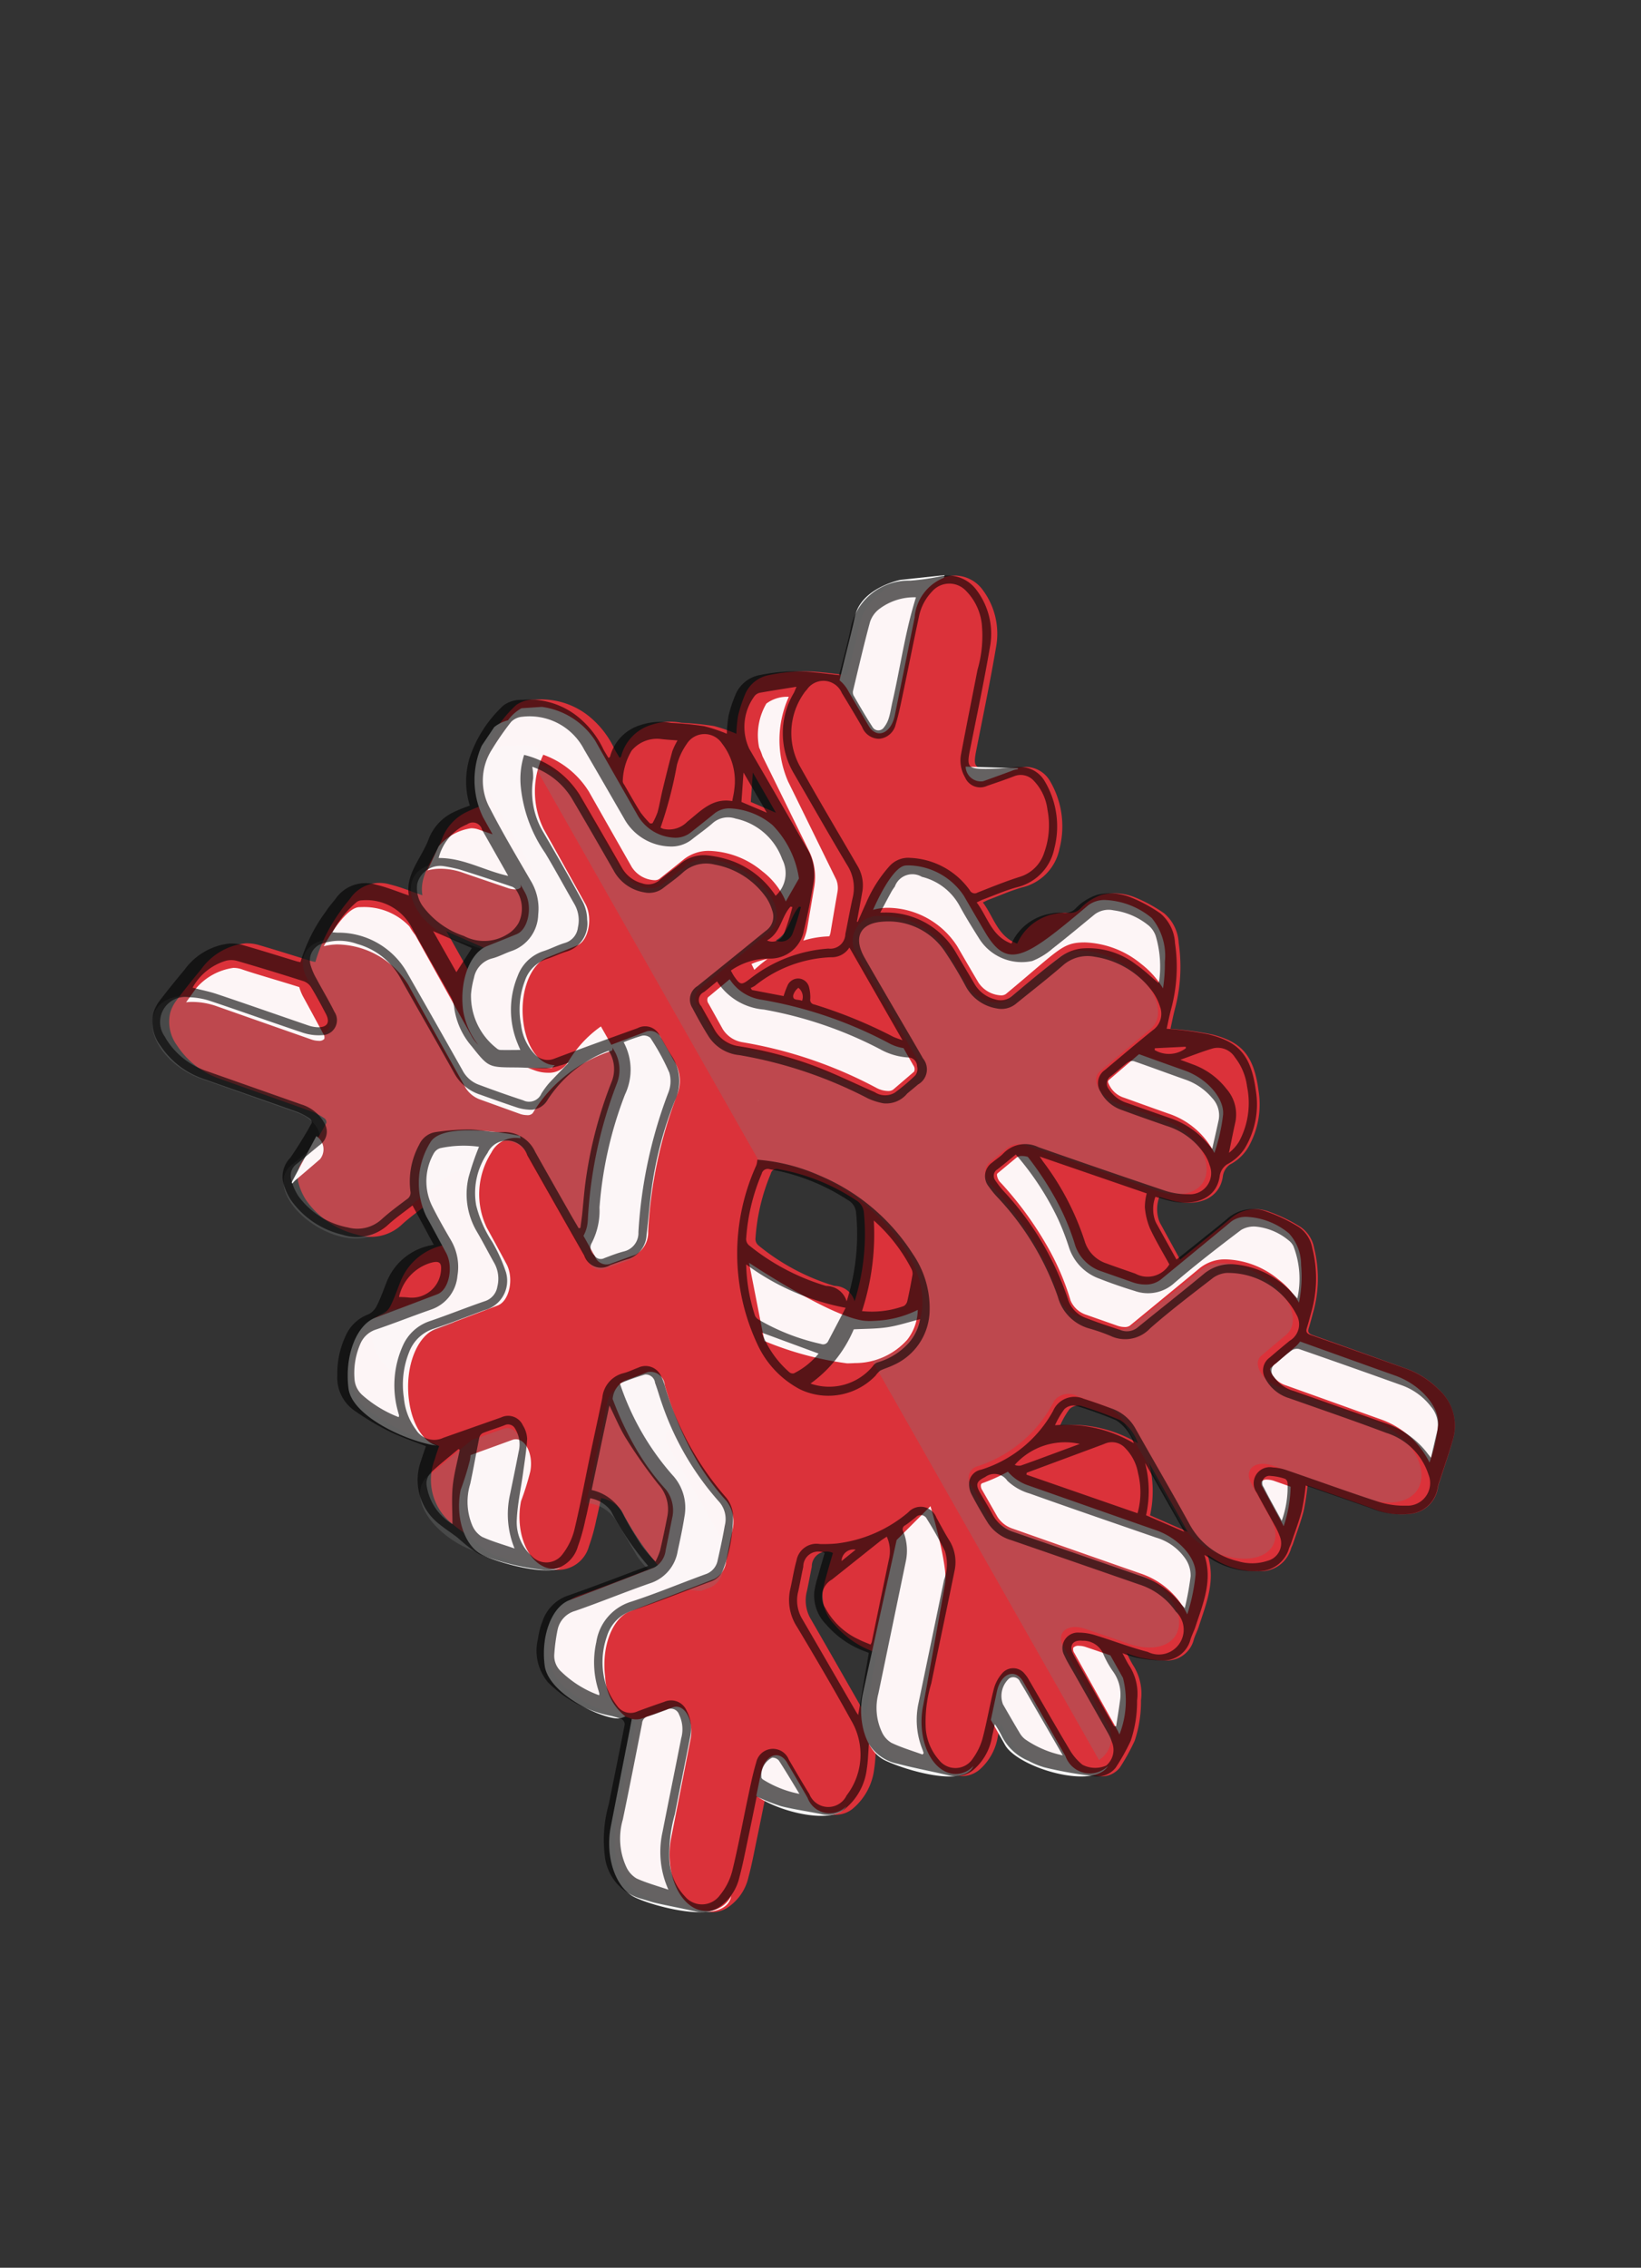
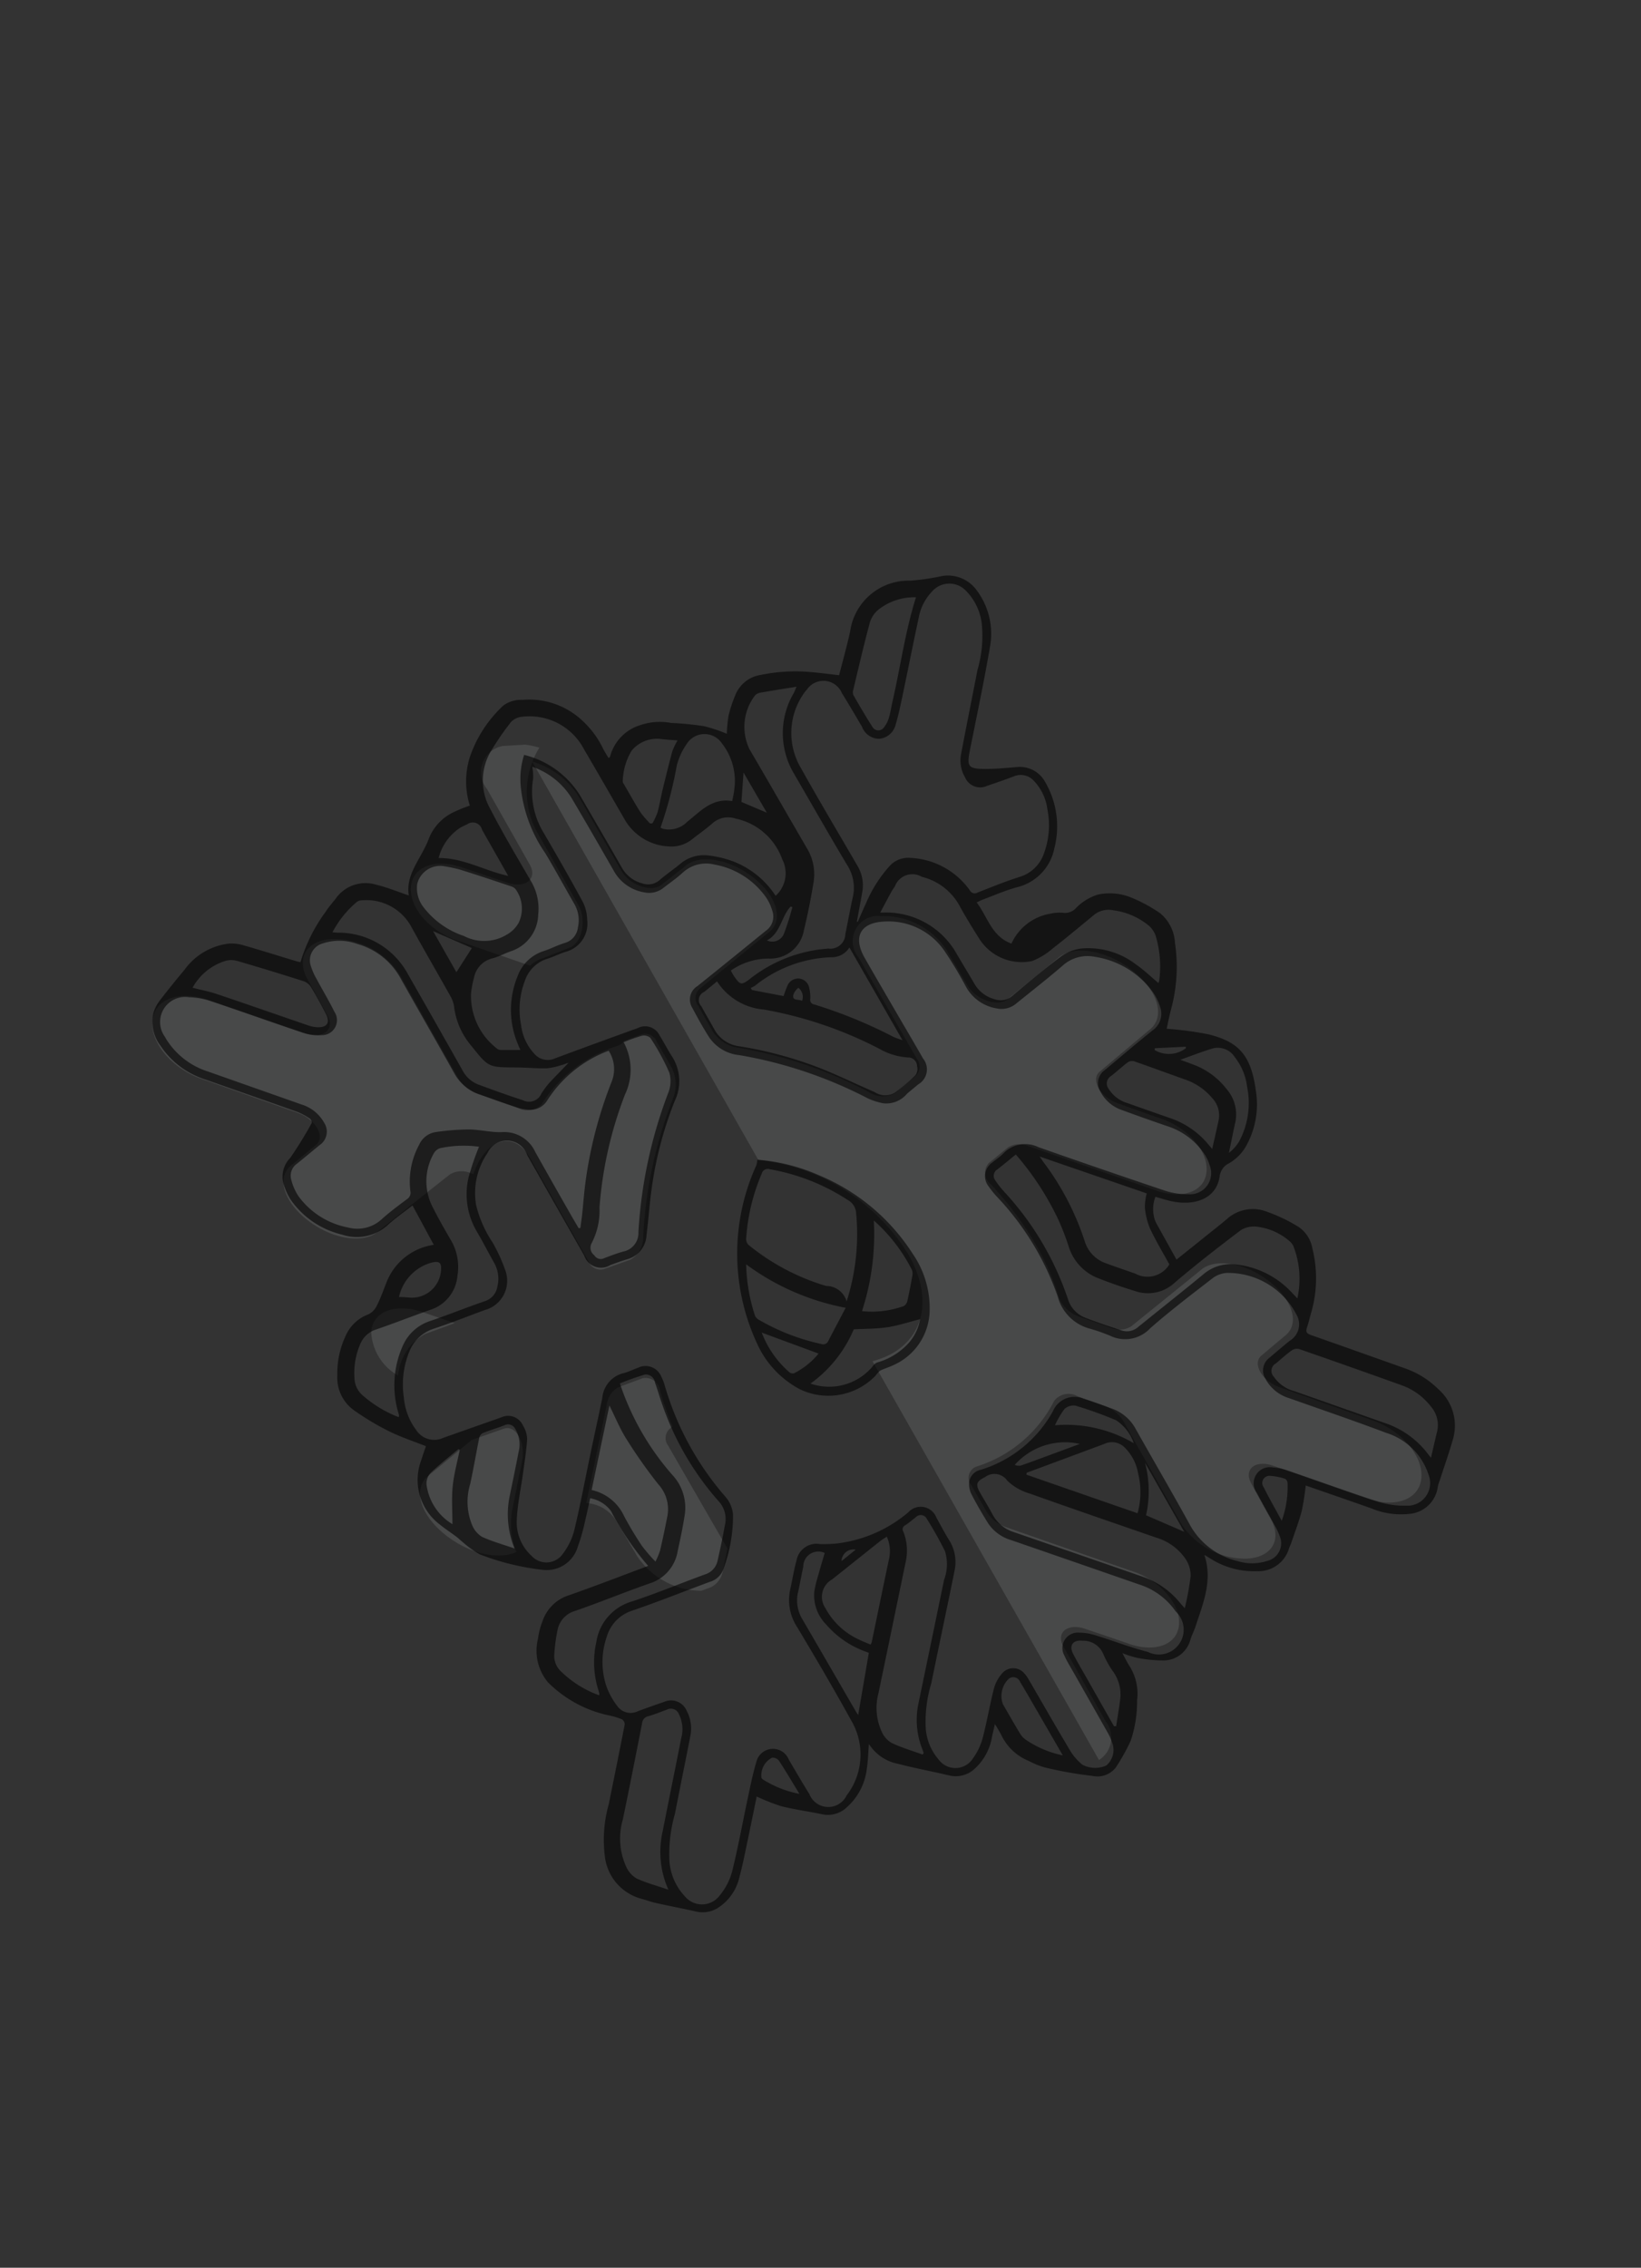
<svg xmlns="http://www.w3.org/2000/svg" id="vlok" width="97" height="134" viewBox="0 0 97 134">
  <rect x="0" y="0" width="97" height="134" fill="#333333" stroke="none" />
  <defs>
    <style>
      .cls-1 {
        fill: #DB323A;
      }

      .cls-1, .cls-2, .cls-3, .cls-4 {
        fill-rule: evenodd;
      }

      .cls-2 {
        fill: #787c7c;
        opacity: 0.3;
      }

      .cls-2, .cls-4 {
        mix-blend-mode: multiply;
      }

      .cls-3 {
        fill: #fff;
        opacity: 0.95;
      }

      .cls-4 {
        opacity: 0.6;
      }
    </style>
  </defs>
-   <path id="kleur" class="cls-1" d="M85.028,82.088a5.138,5.138,0,0,0-1.909-1.215c-1.83-.659-3.66-1.32-5.493-1.97-0.22-.078-0.35-0.155-0.268-0.415,0.093-.3.17-0.6,0.251-0.9a7.372,7.372,0,0,0,.072-3.824,1.932,1.932,0,0,0-.788-1.252,9.386,9.386,0,0,0-1.845-.9,2.231,2.231,0,0,0-2.281.366c-0.425.368-.866,0.716-1.3,1.071-0.558.454-1.118,0.907-1.708,1.384-0.389-.709-0.755-1.373-1.118-2.039a1.594,1.594,0,0,1-.137-0.285,2.083,2.083,0,0,1,.025-1.383c0.361,0.1.692,0.215,1.033,0.28,1.294,0.247,2.554-.179,2.726-1.529a1.008,1.008,0,0,1,.421-0.669,2.73,2.73,0,0,0,1.044-.961,5.088,5.088,0,0,0,.641-3.389c-0.285-2.184-1.067-2.894-2.737-3.33a19.586,19.586,0,0,0-2.471-.335c0.079-.355.157-0.765,0.262-1.169a9.676,9.676,0,0,0,.225-3.9,2.46,2.46,0,0,0-.86-1.757,8.815,8.815,0,0,0-1.683-.924,3.27,3.27,0,0,0-1.962-.181,3.047,3.047,0,0,0-1.316.837,0.848,0.848,0,0,1-.659.244,2.4,2.4,0,0,0-.8.047,3.055,3.055,0,0,0-2.266,1.767c-1.16-.426-1.385-1.578-2.029-2.432,0.144-.068.244-0.124,0.351-0.164,0.654-.247,1.3-0.535,1.968-0.725a2.94,2.94,0,0,0,2.213-2.3,5.271,5.271,0,0,0-.589-4.025,1.664,1.664,0,0,0-1.585-.785c-0.636.055-1.274,0.117-1.91,0.111-0.944-.009-1.026-0.152-0.839-1.1,0.4-2.031.825-4.058,1.17-6.1a4.322,4.322,0,0,0-.783-3.371,2.052,2.052,0,0,0-2.033-.823,13.271,13.271,0,0,1-1.829.269,3.453,3.453,0,0,0-3.509,2.987c-0.194.9-.443,1.785-0.647,2.6-0.548-.063-1.05-0.132-1.553-0.176a9.874,9.874,0,0,0-3.032.161,1.909,1.909,0,0,0-1.476,1.213,7.972,7.972,0,0,0-.387,1.2,8.011,8.011,0,0,0-.1,1.062A9.167,9.167,0,0,0,42.2,42.9a17.747,17.747,0,0,0-1.915-.191,3.478,3.478,0,0,0-1.79.124,2.624,2.624,0,0,0-1.782,1.87,0.259,0.259,0,0,1-.089.073c-0.1-.169-0.2-0.327-0.288-0.489a5.479,5.479,0,0,0-1.353-1.821,4.489,4.489,0,0,0-3.362-1.122,1.778,1.778,0,0,0-1.113.318,7.4,7.4,0,0,0-1.979,3.067,4.833,4.833,0,0,0,0,2.865,8.229,8.229,0,0,0-.927.377,2.9,2.9,0,0,0-1.457,1.55c-0.407,1.154-1.39,2.109-1.176,3.382-0.624-.212-1.258-0.481-1.918-0.64a2.1,2.1,0,0,0-2.336.809c-0.2.262-.422,0.506-0.6,0.783a9.763,9.763,0,0,0-1.474,2.988c-0.057-.012-0.136-0.022-0.211-0.045-1.025-.314-2.046-0.64-3.075-0.94a2.492,2.492,0,0,0-.859-0.115,3.717,3.717,0,0,0-2.613,1.54c-0.5.6-.988,1.215-1.459,1.84a2.19,2.19,0,0,0-.36.712,2.351,2.351,0,0,0,.4,1.939,4.926,4.926,0,0,0,2.6,1.995c1.8,0.646,3.6,1.276,5.4,1.926a3.653,3.653,0,0,1,.731.4,0.291,0.291,0,0,1,.1.255,23.478,23.478,0,0,1-1.253,2.059,1.6,1.6,0,0,0-.425,1.384,3.488,3.488,0,0,0,.455,1.091,5.086,5.086,0,0,0,3,2.061,2.665,2.665,0,0,0,2.676-.58c0.444-.411.944-0.761,1.427-1.145l1.241,2.326a3.5,3.5,0,0,0-2.74,2.174c-0.187.467-.349,0.946-0.572,1.4a1.11,1.11,0,0,1-.5.534,2.334,2.334,0,0,0-1.24,1.087,5.262,5.262,0,0,0-.575,2.509,2.382,2.382,0,0,0,1.035,2.118,15.25,15.25,0,0,0,2.007,1.207c0.679,0.34,1.408.581,2.127,0.871-0.063.181-.106,0.3-0.146,0.422s-0.085.268-.126,0.4a3.321,3.321,0,0,0,1.075,3.8c0.313,0.263.656,0.488,0.982,0.736,0.11,0.084.2,0.19,0.314,0.274a6.1,6.1,0,0,0,1.028.756,14.514,14.514,0,0,0,3.724.921,1.893,1.893,0,0,0,2.005-1.39,11.329,11.329,0,0,0,.432-1.552c0.106-.425.19-0.855,0.286-1.294a1.922,1.922,0,0,1,1.21.75,17.439,17.439,0,0,0,2.173,3.249c-1.572.594-3.088,1.191-4.623,1.735a2.4,2.4,0,0,0-1.537,1.521,4.467,4.467,0,0,0-.267,1.053,2.934,2.934,0,0,0,.6,2.579,7.069,7.069,0,0,0,3.545,1.949,4.234,4.234,0,0,1,.753.229,0.358,0.358,0,0,1,.167.3c-0.3,1.573-.62,3.142-0.93,4.713a7.786,7.786,0,0,0-.236,3.031,2.928,2.928,0,0,0,2.14,2.563c0.292,0.08.577,0.189,0.872,0.255,0.772,0.175,1.55.323,2.322,0.5a1.663,1.663,0,0,0,1.364-.282,2.906,2.906,0,0,0,1.15-1.719c0.2-.733.337-1.482,0.493-2.226,0.179-.854.349-1.71,0.524-2.572a11.516,11.516,0,0,0,1.424.571c0.766,0.2,1.554.3,2.329,0.465a1.587,1.587,0,0,0,1.361-.276,3.611,3.611,0,0,0,1.311-2.41c0.073-.453.078-0.917,0.12-1.455a2.6,2.6,0,0,0,1.716,1.177c0.978,0.259,1.975.445,2.96,0.681a1.6,1.6,0,0,0,1.443-.345,3.3,3.3,0,0,0,1.069-1.967c0.048-.209.095-0.419,0.162-0.717a7.388,7.388,0,0,1,.38.654,3.038,3.038,0,0,0,1.592,1.517,4.551,4.551,0,0,0,.937.387,22.3,22.3,0,0,0,2.783.5,1.35,1.35,0,0,0,1.357-.485,12.381,12.381,0,0,0,.877-1.587,7.348,7.348,0,0,0,.372-2.385A3.107,3.107,0,0,0,67,98.433c-0.14-.215-0.246-0.452-0.4-0.748a5.655,5.655,0,0,0,.815.267A7.73,7.73,0,0,0,69,98.118a1.636,1.636,0,0,0,1.568-1.244c0.079-.256.207-0.5,0.289-0.752,0.443-1.37,1.021-2.725.52-4.243,0.1,0.06.186,0.109,0.269,0.163a4.706,4.706,0,0,0,2.816.8,1.857,1.857,0,0,0,1.86-1.364c0.031-.088.078-0.171,0.108-0.259,0.214-.641.456-1.275,0.626-1.928a14.331,14.331,0,0,0,.234-1.512c1.285,0.452,2.55.893,3.812,1.344a4.451,4.451,0,0,0,2.258.33A1.832,1.832,0,0,0,85,87.879a1.859,1.859,0,0,1,.107-0.37c0.259-.811.542-1.615,0.772-2.434A2.883,2.883,0,0,0,85.028,82.088ZM27.743,57.447l-1.358-2.424,2.261,1Zm19.5-3.876,0.1,0.03a15.075,15.075,0,0,1-.5,1.578,0.729,0.729,0,0,1-.985.39C46.678,55.114,46.692,54.167,47.241,53.571ZM44.5,45.649l1.364,2.374-1.484-.635Zm0.36,27.963a0.5,0.5,0,0,1-.2-0.48,11.847,11.847,0,0,1,.9-3.776,0.363,0.363,0,0,1,.471-0.267,12.015,12.015,0,0,1,4.554,1.823,0.935,0.935,0,0,1,.477.708,13.219,13.219,0,0,1-.547,5.274,1.243,1.243,0,0,0-1.193-.91A13.006,13.006,0,0,1,44.856,73.611Zm6.329,27.726c-0.016-.026-0.079-0.113-0.133-0.206-1.059-1.849-2.112-3.7-3.177-5.545a2.177,2.177,0,0,1-.175-1.6c0.1-.469.185-0.941,0.281-1.41a0.879,0.879,0,0,1,1.25-.814c-0.141.49-.286,0.978-0.42,1.47a6.129,6.129,0,0,0-.187.82,2.472,2.472,0,0,0,.71,1.955,5.463,5.463,0,0,0,2.218,1.559c0.086,0.034.171,0.069,0.255,0.1ZM62.668,84.219a5.162,5.162,0,0,1,.55-0.956,0.766,0.766,0,0,1,.652-0.2,22.544,22.544,0,0,1,2.357.859,2.631,2.631,0,0,1,1.037,1.358A7.718,7.718,0,0,0,62.668,84.219Zm5.313,5.322a6.637,6.637,0,0,0-.057-3.1l2.286,4.074Z" />
  <path class="cls-2" d="M69.693,95.975c0.079-1.228-1.153-2.573-2.667-3.1-0.88-.3-4.644-1.618-7.564-2.639a2.17,2.17,0,0,1-1.14-.9l-0.9-1.561a0.7,0.7,0,0,1,.291-1.113,7.746,7.746,0,0,0,4.6-3.887,1.084,1.084,0,0,1,1.387-.27l1.564,0.558a2.163,2.163,0,0,1,1.133.9C67.766,86.4,69.5,89.47,69.8,90a4.527,4.527,0,0,0,3.9,2.1c1.531-.08,2.08-1.16,1.407-2.359-0.246-.438-0.7-1.261-1.153-2.1s0.265-1.393,1.3-1.032c2.007,0.7,4.594,1.6,5.53,1.934,1.646,0.581,3.126.1,3.233-1.225s-1.215-2.8-2.861-3.377c-0.936-.33-3.521-1.254-5.527-1.971-1.035-.37-1.621-1.4-1.066-1.867s1.119-.946,1.42-1.191c0.824-.67.476-2.067-0.958-3.194s-3.187-1.375-4.011-.7c-0.479.394-2.548,2.064-4.154,3.36a1.3,1.3,0,0,1-1.212.074l-1.81-.633a1.986,1.986,0,0,1-1.248-1.16,14.386,14.386,0,0,0-1.316-3.033A19.948,19.948,0,0,0,58.589,70a0.86,0.86,0,0,1-.145-1.273l1.133-.925a1.292,1.292,0,0,1,1.21-.078c2.921,1.012,6.685,2.317,7.565,2.626,1.514,0.532,2.873.088,2.968-1.134S70.2,66.653,68.7,66.129c-0.55-.192-1.581-0.56-2.633-0.938-1.035-.371-1.619-1.4-1.062-1.867,1.079-.91,2.47-2.082,2.977-2.5,0.893-.74.508-2.268-1.053-3.49s-3.466-1.49-4.359-.75c-0.508.421-1.922,1.575-3.021,2.469-0.567.462-1.856,0.02-2.346-.8s-0.984-1.657-1.237-2.095a4.48,4.48,0,0,0-3.906-2.026,1.491,1.491,0,0,0-1.323,2.423c0.309,0.53,2.076,3.6,3.468,6.023a0.736,0.736,0,0,1-.063.976L52.9,64.593a1.473,1.473,0,0,1-1.54-.058A25.54,25.54,0,0,0,43.6,61.91a2.2,2.2,0,0,1-1.492-.994l-0.848-1.5a0.73,0.73,0,0,1,.075-0.972c1.66-1.359,3.769-3.083,4.136-3.377,0.836-.669.5-2.071-0.923-3.2s-3.173-1.394-4-.725c-0.3.244-.878,0.7-1.468,1.153s-1.869-.005-2.344-0.829c-0.921-1.6-2.107-3.656-2.532-4.4A4.855,4.855,0,0,0,31.457,45l13.37,23.543A11.892,11.892,0,0,1,53.7,74.131c1.686,2.958.712,5.568-2.127,6.3L64.962,104a1.569,1.569,0,0,0,.386-2.3c-0.425-.745-1.586-2.805-2.487-4.4-0.464-.825.234-1.405,1.27-1.056,1.054,0.355,2.086.705,2.636,0.9C68.272,97.657,69.614,97.2,69.693,95.975ZM27,55.564c0.575,0.2,2.352.809,4.341,1.5a1.634,1.634,0,0,1,.571-0.379c0.373-.14,1.073-0.415,1.785-0.7s0.978-1.645.5-2.486c-0.92-1.63-2.106-3.729-2.538-4.485a4.988,4.988,0,0,1,.223-4.833A4.8,4.8,0,0,0,31.037,44l-1.343.083a1.577,1.577,0,0,0-.908,2.54c0.432,0.756,1.613,2.846,2.528,4.467,0.472,0.837-.249,1.425-1.312,1.071-1.081-.36-2.14-0.715-2.7-0.909-1.543-.531-2.925-0.071-3.014,1.174S25.451,55.035,27,55.564ZM42.74,92.756L43,91.5c-0.369-.632-2.118-3.666-3.5-6.069a0.74,0.74,0,0,1,.071-0.99l0.184-.152a21.56,21.56,0,0,1-.731-2.068,0.871,0.871,0,0,0-1.043-.78l-1.408.521a1.333,1.333,0,0,0-.7,1.023c-0.4,1.914-.872,4.17-1.218,5.831a2.242,2.242,0,0,1,1.74,1c0.507,0.849,1,1.681,1.258,2.124A4.609,4.609,0,0,0,41.461,94l0.577-.217A1.341,1.341,0,0,0,42.74,92.756ZM26.588,69.4a1.353,1.353,0,0,1,1.247-.075l0.154,0.053a3.889,3.889,0,0,1,.511-1.049c0.893-1.273,2.136-1.155,2.825.081,0.3,0.543,2.075,3.673,3.472,6.139a0.747,0.747,0,0,0,.891.445l1.571-.556a1.515,1.515,0,0,0,.759-1.383,26.019,26.019,0,0,1,1.768-8.161,2.219,2.219,0,0,0-.09-1.822L38.818,61.55a0.741,0.741,0,0,0-.894-0.433l-1.039.384a0.681,0.681,0,0,1-.382.3,8.176,8.176,0,0,0-4.472,3.428,1.164,1.164,0,0,1-1.41.243l-2.365-.834a2.2,2.2,0,0,1-1.159-.914c-1.392-2.457-3.157-5.575-3.457-6.113a4.636,4.636,0,0,0-3.994-2.126c-1.575.081-2.145,1.176-1.461,2.392,0.25,0.444.708,1.279,1.173,2.13s-0.281,1.412-1.344,1.046c-2.059-.71-4.712-1.626-5.672-1.962-1.688-.589-3.213-0.1-3.332,1.242s1.232,2.836,2.919,3.425c0.96,0.335,3.611,1.272,5.669,2,1.061,0.375,1.657,1.416,1.084,1.894s-1.156.96-1.467,1.208c-0.851.679-.5,2.1,0.964,3.239s3.268,1.395,4.119.707C22.791,72.405,24.929,70.711,26.588,69.4ZM30.3,89.113c0.121-.582.339-1.677,0.56-2.8,0.217-1.1-.378-2.14-1.083-1.892l-1.9.67c-1.006.832-2.11,1.745-2.556,2.107-0.922.75-.536,2.3,1.06,3.54,1.423,1.105,3.131,1.44,4.139.968A4.526,4.526,0,0,1,30.3,89.113ZM25.133,78.825c0.34-.123,1-0.365,1.745-0.642L25,77.537c-1.553-.54-2.953-0.09-3.058,1.15a3.113,3.113,0,0,0,1.595,2.595A3.056,3.056,0,0,1,25.133,78.825Z" />
  <g id="zijkant">
-     <path class="cls-3" d="M84.5,86.423a5.1,5.1,0,0,0-2.934-2.573c-1.019-.362-3.9-1.4-5.534-1.982a1.464,1.464,0,0,1-.951-0.894,0.136,0.136,0,0,1,.036-0.155c0.68-.588,1.156-0.994,1.414-1.207a1.7,1.7,0,0,0,.313-0.338L76.933,79.3c1.629,0.585,4.515,1.621,5.537,1.983,1.487,0.528,2.627,1.835,2.541,2.913A9.984,9.984,0,0,1,84.5,86.423ZM75.568,75.6a5.124,5.124,0,0,0-3.087-1.184,2.379,2.379,0,0,0-1.544.5c-0.477.4-2.524,2.081-4.156,3.421a0.509,0.509,0,0,1-.3.077,1.354,1.354,0,0,1-.443-0.082l-1.813-.636a1.511,1.511,0,0,1-.942-0.847,15.187,15.187,0,0,0-1.362-3.179A20.624,20.624,0,0,0,59.167,69.9a0.74,0.74,0,0,1-.237-0.485,0.112,0.112,0,0,1,.043-0.088l1.134-.942a0.508,0.508,0,0,1,.3-0.078,1.27,1.27,0,0,1,.347.052,18.649,18.649,0,0,1,1.539,2.3,14.19,14.19,0,0,1,1.274,2.97,2.453,2.453,0,0,0,1.558,1.5l1.813,0.636a2.3,2.3,0,0,0,.767.137,1.431,1.431,0,0,0,.917-0.3c1.332-1.093,3.644-2.991,4.164-3.427a1.433,1.433,0,0,1,.922-0.27,4.207,4.207,0,0,1,2.482.974,2.732,2.732,0,0,1,.718,1.867,7.767,7.767,0,0,1-.125,2.227A4.789,4.789,0,0,0,75.568,75.6Zm-6.477-9.79c-0.471-.165-1.333-0.473-2.633-0.942a1.463,1.463,0,0,1-.95-0.895,0.135,0.135,0,0,1,.036-0.154l1.78-1.526L67.355,62.3c1.278,0.461,2.167.779,2.642,0.945,1.343,0.47,2.375,1.647,2.3,2.623a10.785,10.785,0,0,1-.515,2.262A4.711,4.711,0,0,0,69.091,65.809ZM67.459,56.96a5.529,5.529,0,0,0-3.324-1.273c-1.366,0-1.492.409-4.679,3.05a0.482,0.482,0,0,1-.3.079,1.7,1.7,0,0,1-1.321-.758c-0.591-1-1.018-1.737-1.236-2.117a4.935,4.935,0,0,0-4.09-2.3c-0.095,0-.19,0-0.282.011a3.118,3.118,0,0,0-.62.109c0.58-1.311,1.341-2.573,1.92-2.618,0.069-.005.14-0.008,0.211-0.008a4.02,4.02,0,0,1,3.242,1.808c0.28,0.49.83,1.427,1.242,2.128,1.342,2.281,2.389,1.554,6.109-1.583a1.6,1.6,0,0,1,1.031-.306,4.616,4.616,0,0,1,2.719,1.064,3.512,3.512,0,0,1,.774,2.594,9.548,9.548,0,0,1-.109,1.562A5.232,5.232,0,0,0,67.459,56.96Zm-7.6-11.432c-0.364.139-1.049,0.386-1.748,0.636a0.9,0.9,0,0,1-1.031-.865l3.1,0.091-0.026.066A1.2,1.2,0,0,0,59.854,45.528Zm-5.791-9.059c-0.2.984-.748,3.7-1.176,5.8-0.221,1.086-1.073,1.423-1.55.613s-0.959-1.632-1.208-2.069a2.136,2.136,0,0,0-.506-0.612c0.364-1.573.748-2.978,0.9-3.739,0.345-1.73,2.706-2.2,2.706-2.2l2.6-.278-0.041.159A2.756,2.756,0,0,0,54.064,36.468ZM49.1,55.063a0.962,0.962,0,0,1-.081.266,5.741,5.741,0,0,0-1.537.253,3.1,3.1,0,0,0,.243-0.8c0.114-.671.254-1.494,0.4-2.338a3.506,3.506,0,0,0-.252-2.053c-0.892-1.82-2.412-4.921-2.8-5.7a4.612,4.612,0,0,0-.2-0.517,3.677,3.677,0,0,1,.427-2.6,2.051,2.051,0,0,1,1.327-.4,6.163,6.163,0,0,0-.04,5.012c0.249,0.5,1.686,3.432,2.848,5.8a1.333,1.333,0,0,1,.067.731C49.352,53.57,49.212,54.392,49.1,55.063Zm-1.872-3.156-0.78,1.362a4.4,4.4,0,0,0-1.393-1.79,5.11,5.11,0,0,0-3.1-1.2,2.362,2.362,0,0,0-1.518.485c-0.259.213-.751,0.607-1.462,1.169a0.492,0.492,0,0,1-.3.077,1.685,1.685,0,0,1-1.327-.77c-1.325-2.325-2.2-3.867-2.535-4.458a5.27,5.27,0,0,0-2.7-2.186,5.036,5.036,0,0,0,.012,4.374c0.421,0.747,1.577,2.824,2.473,4.436,0.462,0.832.193,2.186-.491,2.465s-1.376.558-1.74,0.7c-1,.382-1.668,2.039-1.427,3.855,0.207,1.561,1,2.518,1.85,2.509l-0.165.169-1.421,0,0.4,0.143a2.285,2.285,0,0,0,.777.141,1.313,1.313,0,0,0,1.183-.607,6.8,6.8,0,0,1,1.956-2.13l0.6,1.055c0.007,0.012.006,0.02,0.012,0.031l2.089-.792a0.716,0.716,0,0,1,.871.426l0.856,1.5a2.231,2.231,0,0,1,.087,1.8,26.2,26.2,0,0,0-1.723,8.091,1.512,1.512,0,0,1-.739,1.373l-1.531.555a0.722,0.722,0,0,1-.868-0.439L34.49,73.024a2.11,2.11,0,0,0,.255-0.92,26.2,26.2,0,0,1,1.723-8.091,2.231,2.231,0,0,0-.087-1.8l-0.187-.329a0.278,0.278,0,0,1,.007.145,0.171,0.171,0,0,1-.112.086,8.488,8.488,0,0,0-4.6,3.663,0.408,0.408,0,0,1-.338.115,1.342,1.342,0,0,1-.448-0.085L28.4,64.977a1.689,1.689,0,0,1-.873-0.689c-1.137-2.036-3.091-5.536-3.4-6.106a5.021,5.021,0,0,0-4.154-2.374c-0.068,0-.136,0-0.2.006a3.228,3.228,0,0,0-.637.1c0.652-1.174,1.477-2.276,2.083-2.31,0.073,0,.145-0.006.218-0.006a3.691,3.691,0,0,1,2.766,1.146,3.962,3.962,0,0,0,.348.513c0.4,0.724,2.041,3.664,3.36,6.026a2.256,2.256,0,0,0,.371.472,4.454,4.454,0,0,1-.9-2C27.132,57.94,27.8,56.283,28.8,55.9c0.364-.14,1.045-0.415,1.74-0.7s0.953-1.633.491-2.465l-0.275-.495a0.281,0.281,0,0,1,.018.2,0.4,0.4,0,0,1-.331.112,1.33,1.33,0,0,1-.427-0.078c-1.251-.424-2.163-0.735-2.636-0.9a4.054,4.054,0,0,0-1.346-.24,2.914,2.914,0,0,0-.763.1l0.66-1.427a3.069,3.069,0,0,1,1.916-1.065,1.317,1.317,0,0,1,.44.073L29.117,49.3c-0.234-.419-0.433-0.775-0.56-1a5.039,5.039,0,0,1-.082-4.236l0.739-1.1a2.077,2.077,0,0,1,.812-0.4,2.5,2.5,0,0,1,.8-0.715l1.2-.08a4.469,4.469,0,0,1,3.159,2c0.336,0.6,1.19,2.1,2.537,4.463A2.641,2.641,0,0,0,39.9,49.5a1.435,1.435,0,0,0,.9-0.287c0.72-.569,1.217-0.967,1.478-1.182a1.414,1.414,0,0,1,.9-0.262,4.19,4.19,0,0,1,2.49.989A5.7,5.7,0,0,1,47.226,51.907ZM19.167,61.391a0.4,0.4,0,0,1-.331.112,1.359,1.359,0,0,1-.443-0.084c-2.014-.706-4.609-1.616-5.537-1.945a4.428,4.428,0,0,0-1.491-.271,3.4,3.4,0,0,0-.365.021l0.609-.847a3.54,3.54,0,0,1,2.181-1.185,1.518,1.518,0,0,1,.514.087c0.4,0.142,1,.321,1.686.528,0.519,0.156,1.1.33,1.7,0.52a2.893,2.893,0,0,0,.26.624c0.211,0.381.6,1.1,1.152,2.123A0.368,0.368,0,0,1,19.167,61.391Zm-0.244,7.1c-0.565.488-1.12,0.964-1.422,1.214a1.225,1.225,0,0,0-.207.219l-0.078-.012,1.483-2.78A0.933,0.933,0,0,1,18.923,68.49Zm3.267,9.372c0.62-.23,2.333-0.881,3.662-1.386,0.686-.261.968-1.61,0.514-2.453s-0.915-1.7-1.161-2.139a4.568,4.568,0,0,1,.265-4.433c0.87-1.264,5.266-.332,5.266-0.332l0.029,0.142a1.6,1.6,0,0,0-1.724.852,4.567,4.567,0,0,0-.265,4.432c0.245,0.442.7,1.281,1.161,2.139s0.172,2.192-.514,2.453c-1.329.506-3.042,1.156-3.662,1.387-1.091.4-1.838,2.2-1.59,4.182,0.186,1.485.857,2.48,1.642,2.714-1.721-.222-5.006-1.726-5.213-3.376C20.352,80.064,21.1,78.267,22.19,77.862Zm5.584,8.431a2.441,2.441,0,0,0,.04-0.313c0.753-.274,1.683-0.61,2.476-0.9,0.687-.248,1.267.781,1.055,1.871A16.258,16.258,0,0,1,30.8,88.7c-0.322,1.578.207,3.316,1.3,3.851a1.322,1.322,0,0,0,1.042.075c-0.869.5-3.663-.273-4.613-0.737-1.1-.535-1.624-2.273-1.3-3.851A16.285,16.285,0,0,0,27.774,86.293Zm5.883,8.262c0.583-.218,3.073-1.179,5.005-1.925a1.333,1.333,0,0,0,.684-1.02l0.385-1.9a2,2,0,0,0-.354-1.676,14.216,14.216,0,0,1-1.924-2.682,18.971,18.971,0,0,1-1.243-2.7l0.008-.039a1.325,1.325,0,0,1,.687-1.016l1.373-.52a0.847,0.847,0,0,1,1.016.77,19.94,19.94,0,0,0,1.731,4.172A14.216,14.216,0,0,0,42.948,88.7a2,2,0,0,1,.354,1.676c-0.118.581-.25,1.234-0.385,1.9a1.333,1.333,0,0,1-.684,1.021c-1.932.746-4.422,1.706-5.005,1.925-1,.376-1.688,2.032-1.458,3.852a3.134,3.134,0,0,0,1.2,2.349c-0.069.03-.149,0.062-0.24,0.095-0.7.25-4.3-1.286-4.534-3.107S32.654,94.931,33.657,94.555Zm3.589,7.541c0.045-.232.079-0.4,0.1-0.526a1.137,1.137,0,0,0,.672-0.05c0.364-.139,1.049-0.386,1.748-0.636s1.267,0.784,1.053,1.874c-0.413,2.113-.947,4.836-1.143,5.819-0.345,1.73.235,3.627,1.427,4.2a1.629,1.629,0,0,0,2.114-.733c0,0.006,0,.013,0,0.018-0.345,1.73-4.491.63-5.683,0.053s-1.773-2.475-1.427-4.2C36.3,106.931,36.832,104.209,37.246,102.1ZM44.42,56.961a4.691,4.691,0,0,1,.944-0.294,9.036,9.036,0,0,0-.776.641Zm-1.69,3.863L41.881,59.3a0.365,0.365,0,0,1-.041-0.361l1.293-1.077a2.685,2.685,0,0,0,1.818,1.2,24.874,24.874,0,0,1,7.614,2.59,2.635,2.635,0,0,0,.842.281l0.581,1.022a0.373,0.373,0,0,1,.046.366L52.79,64.389a0.494,0.494,0,0,1-.3.078,1.547,1.547,0,0,1-.7-0.193,25.851,25.851,0,0,0-7.915-2.69A1.7,1.7,0,0,1,42.73,60.825Zm2.1,4.206-0.021.007,0.014-.02ZM51.3,78.059c0.176,0,.352-0.007.523-0.018A6.131,6.131,0,0,0,54.25,77.4a2.967,2.967,0,0,1-.618,1.76,4.131,4.131,0,0,1-3.1,1.384c-0.151.01-.306,0.015-0.461,0.016h0a19.286,19.286,0,0,1-4.888-1.32l-0.906-4.622s5.162,3.442,7.022,3.436h0Zm-4.772,26.105c0.485,0.823.959,1.632,1.208,2.069a1.39,1.39,0,0,0,2.293.5l-0.015.024c-0.722,1.1-3.931.342-5.308-.64l0.272-1.336C45.2,103.691,46.055,103.354,46.532,104.164ZM53,91l2-2s1.052,3.531.868,4.565c-0.439,2.468-1.2,6.719-1.3,7.21-0.329,1.586.193,3.341,1.285,3.893a1.385,1.385,0,0,0,1.685-.322c-0.541,1.341-4.2.192-5.256-.341-1.092-.551-1.614-2.307-1.285-3.892C51.189,99.192,53,91,53,91Zm5.093-3.368a10.127,10.127,0,0,0,1.483-.671,2.759,2.759,0,0,0,1.172.8c2.974,1.044,6.7,2.353,7.578,2.656,1.354,0.469,2.405,1.651,2.343,2.635a11.317,11.317,0,0,1-.489,2.34,4.743,4.743,0,0,0-2.763-2.415c-0.945-.327-5.151-1.8-7.574-2.655a1.7,1.7,0,0,1-.88-0.686l-0.9-1.582a0.452,0.452,0,0,1-.079-0.332A0.151,0.151,0,0,1,58.093,87.632Zm2.389,11.742c0.908,1.594,2.078,3.65,2.5,4.4a1.531,1.531,0,0,0,2.511.582c-0.005.009-.01,0.018-0.016,0.026-0.937,1.392-5.326.044-6.067-1.27-0.175-.311-0.479-0.848-0.84-1.483,0.107-.5.231-1.087,0.358-1.678C59.158,98.867,60.013,98.552,60.482,99.374Zm2.962-2.012a0.4,0.4,0,0,1,.331-0.112,1.333,1.333,0,0,1,.427.078l1.432,0.486c0.318,0.57.585,1.047,0.746,1.333a5.479,5.479,0,0,1-.21,3.344,3.385,3.385,0,0,0-.168-0.34c-0.429-.762-1.59-2.847-2.489-4.462A0.4,0.4,0,0,1,63.444,97.362Zm11.445-9.933a1.36,1.36,0,0,1,.443.084l0.958,0.336a7.853,7.853,0,0,1-.413,2.337q-0.047-.1-0.1-0.2c-0.27-.488-0.776-1.424-1.152-2.123a0.387,0.387,0,0,1-.062-0.317A0.4,0.4,0,0,1,74.889,87.429Z" />
-   </g>
+     </g>
  <path id="lijnen" class="cls-4" d="M68.961,60.789a20.093,20.093,0,0,1,2.5.335c1.692,0.436,2.484,1.146,2.773,3.33a5.033,5.033,0,0,1-.649,3.389,2.753,2.753,0,0,1-1.058.961,1.007,1.007,0,0,0-.427.669C71.93,70.823,70.654,71.25,69.342,71c-0.345-.065-0.68-0.18-1.046-0.28a2.057,2.057,0,0,0-.025,1.383,1.576,1.576,0,0,0,.139.285c0.369,0.666.739,1.331,1.133,2.039,0.6-.477,1.165-0.929,1.73-1.384,0.441-.355.889-0.7,1.319-1.071a2.284,2.284,0,0,1,2.311-.366,9.56,9.56,0,0,1,1.869.9,1.929,1.929,0,0,1,.8,1.252,7.278,7.278,0,0,1-.073,3.824c-0.082.3-.159,0.6-0.254,0.9-0.083.26,0.049,0.337,0.271,0.415,1.858,0.65,3.711,1.311,5.566,1.97a5.214,5.214,0,0,1,1.934,1.215,2.859,2.859,0,0,1,.861,2.987c-0.234.819-.52,1.623-0.782,2.435a1.844,1.844,0,0,0-.108.37,1.845,1.845,0,0,1-1.656,1.579,4.563,4.563,0,0,1-2.288-.33c-1.278-.451-2.56-0.892-3.862-1.344a14.192,14.192,0,0,1-.237,1.512c-0.173.653-.418,1.286-0.635,1.927-0.03.088-.078,0.171-0.109,0.259a1.879,1.879,0,0,1-1.885,1.364,4.814,4.814,0,0,1-2.853-.8c-0.085-.054-0.173-0.1-0.273-0.163,0.508,1.518-.078,2.873-0.526,4.243-0.084.255-.213,0.5-0.293,0.752a1.653,1.653,0,0,1-1.588,1.244,7.931,7.931,0,0,1-1.609-.166,5.779,5.779,0,0,1-.826-0.267c0.16,0.3.268,0.532,0.41,0.748a3.073,3.073,0,0,1,.456,2.048,7.259,7.259,0,0,1-.377,2.385,12.327,12.327,0,0,1-.888,1.587,1.378,1.378,0,0,1-1.375.485,22.864,22.864,0,0,1-2.819-.5,4.642,4.642,0,0,1-.949-0.387,3.062,3.062,0,0,1-1.612-1.517,7.377,7.377,0,0,0-.385-0.654c-0.068.3-.116,0.508-0.164,0.717a3.29,3.29,0,0,1-1.083,1.967,1.635,1.635,0,0,1-1.462.345c-1-.236-2.008-0.422-3-0.681a2.631,2.631,0,0,1-1.739-1.177c-0.042.538-.047,1-0.121,1.455a3.6,3.6,0,0,1-1.328,2.41,1.625,1.625,0,0,1-1.379.276c-0.785-.162-1.584-0.269-2.36-0.465a11.762,11.762,0,0,1-1.443-.571c-0.177.862-.349,1.718-0.53,2.572-0.158.744-.3,1.493-0.5,2.226a2.905,2.905,0,0,1-1.166,1.719,1.7,1.7,0,0,1-1.382.282c-0.782-.178-1.57-0.326-2.352-0.5-0.3-.066-0.587-0.175-0.884-0.255a2.938,2.938,0,0,1-2.168-2.563,7.689,7.689,0,0,1,.239-3.031c0.314-1.571.638-3.14,0.942-4.713a0.357,0.357,0,0,0-.17-0.3,4.335,4.335,0,0,0-.763-0.229A7.189,7.189,0,0,1,32.4,99.417a2.906,2.906,0,0,1-.6-2.579,4.412,4.412,0,0,1,.271-1.053,2.414,2.414,0,0,1,1.557-1.521c1.555-.544,3.091-1.141,4.684-1.735a17.428,17.428,0,0,1-2.2-3.249,1.951,1.951,0,0,0-1.226-.75c-0.1.439-.182,0.869-0.29,1.294a11.206,11.206,0,0,1-.437,1.552,1.918,1.918,0,0,1-2.032,1.39,14.864,14.864,0,0,1-3.773-.921,6.166,6.166,0,0,1-1.042-.756C27.2,91,27.1,90.9,26.99,90.814c-0.33-.248-0.678-0.473-1-0.736a3.3,3.3,0,0,1-1.089-3.8c0.041-.135.083-0.269,0.128-0.4s0.084-.24.148-0.422c-0.729-.29-1.467-0.531-2.155-0.871a15.494,15.494,0,0,1-2.034-1.207,2.372,2.372,0,0,1-1.049-2.118,5.206,5.206,0,0,1,.582-2.509,2.355,2.355,0,0,1,1.256-1.087,1.117,1.117,0,0,0,.508-0.534c0.225-.449.39-0.928,0.579-1.4a3.537,3.537,0,0,1,2.776-2.174l-1.257-2.326c-0.489.384-1,.735-1.446,1.145a2.726,2.726,0,0,1-2.711.58,5.154,5.154,0,0,1-3.041-2.061,3.465,3.465,0,0,1-.461-1.091,1.591,1.591,0,0,1,.431-1.384,23.42,23.42,0,0,0,1.27-2.059,0.289,0.289,0,0,0-.1-0.255,3.718,3.718,0,0,0-.74-0.4c-1.821-.65-3.649-1.28-5.471-1.926a4.984,4.984,0,0,1-2.633-1.995,2.327,2.327,0,0,1-.409-1.939,2.18,2.18,0,0,1,.364-0.712c0.477-.625.974-1.236,1.479-1.84a3.775,3.775,0,0,1,2.647-1.54,2.556,2.556,0,0,1,.87.115c1.043,0.3,2.077.625,3.116,0.94,0.076,0.023.156,0.033,0.214,0.045a9.712,9.712,0,0,1,1.494-2.988c0.176-.277.4-0.521,0.6-0.783a2.147,2.147,0,0,1,2.367-.809c0.669,0.159,1.311.428,1.943,0.64-0.217-1.273.778-2.228,1.191-3.382a2.912,2.912,0,0,1,1.476-1.55,8.407,8.407,0,0,1,.939-0.377,4.773,4.773,0,0,1,0-2.865,7.393,7.393,0,0,1,2-3.067,1.818,1.818,0,0,1,1.128-.318,4.586,4.586,0,0,1,3.406,1.122,5.486,5.486,0,0,1,1.371,1.821c0.091,0.163.191,0.321,0.292,0.489a0.262,0.262,0,0,0,.091-0.073,2.639,2.639,0,0,1,1.805-1.87,3.568,3.568,0,0,1,1.813-.124,18.207,18.207,0,0,1,1.941.191,9.372,9.372,0,0,1,1.344.448,7.9,7.9,0,0,1,.1-1.062,7.893,7.893,0,0,1,.392-1.2,1.928,1.928,0,0,1,1.5-1.213,10.133,10.133,0,0,1,3.071-.161c0.51,0.044,1.018.113,1.573,0.176,0.207-.814.459-1.7,0.655-2.6a3.485,3.485,0,0,1,3.555-2.987,13.612,13.612,0,0,0,1.854-.269,2.092,2.092,0,0,1,2.059.823,4.279,4.279,0,0,1,.794,3.371c-0.349,2.041-.78,4.068-1.185,6.1-0.189.947-.107,1.09,0.85,1.1,0.645,0.006,1.291-.056,1.935-0.111a1.694,1.694,0,0,1,1.606.785,5.209,5.209,0,0,1,.6,4.025,2.957,2.957,0,0,1-2.242,2.3c-0.679.19-1.331,0.478-1.994,0.725-0.108.04-.209,0.1-0.355,0.164,0.652,0.854.88,2.006,2.056,2.432a3.089,3.089,0,0,1,2.3-1.767,2.458,2.458,0,0,1,.807-0.047,0.866,0.866,0,0,0,.668-0.244,3.092,3.092,0,0,1,1.333-.837,3.354,3.354,0,0,1,1.987.181,8.967,8.967,0,0,1,1.7.924,2.449,2.449,0,0,1,.872,1.757,9.557,9.557,0,0,1-.228,3.9C69.12,60.024,69.041,60.435,68.961,60.789Zm-37.5-15.481a3.089,3.089,0,0,1,.053.692,4.682,4.682,0,0,0,.623,3.213c0.778,1.329,1.545,2.665,2.279,4.018a2.378,2.378,0,0,1,.291,1.108,1.722,1.722,0,0,1-1.258,1.9c-0.383.119-.744,0.306-1.126,0.425a2.039,2.039,0,0,0-1.3,1.3,4.75,4.75,0,0,0-.222,2.6,3,3,0,0,0,.782,1.7,1.038,1.038,0,0,0,1.192.287c1.635-.612,3.276-1.208,4.918-1.8a0.951,0.951,0,0,1,1.3.439c0.251,0.4.461,0.82,0.717,1.214a2.7,2.7,0,0,1,.175,2.651A22.032,22.032,0,0,0,38.5,70.384c-0.114.861-.175,1.729-0.283,2.591a1.551,1.551,0,0,1-1.13,1.431c-0.339.1-.672,0.223-1.006,0.343a1.048,1.048,0,0,1-1.549-.561q-1.685-2.957-3.362-5.918a1.265,1.265,0,0,0-2.353-.138,4.176,4.176,0,0,0-.67,3.091,6.96,6.96,0,0,0,.96,2.178,9.729,9.729,0,0,1,.793,1.752,1.792,1.792,0,0,1-1.262,2.263c-1,.369-1.984.763-2.992,1.094a2.308,2.308,0,0,0-1.461,1.383,5.157,5.157,0,0,0-.312,2.7,3.7,3.7,0,0,0,.716,1.888,1.268,1.268,0,0,0,1.622.476q1.7-.6,3.406-1.2a0.957,0.957,0,0,1,1.291.468,1.643,1.643,0,0,1,.252.792c-0.038.685-.153,1.366-0.246,2.048-0.125.915-.328,1.825-0.367,2.743a2.686,2.686,0,0,0,.872,2.125,1.183,1.183,0,0,0,1.837-.1,3.956,3.956,0,0,0,.687-1.4c0.362-1.5.643-3.025,0.96-4.538,0.23-1.1.475-2.2,0.7-3.3a1.655,1.655,0,0,1,1.254-1.456c0.3-.075.573-0.217,0.862-0.321a1.006,1.006,0,0,1,1.368.519,2.838,2.838,0,0,1,.194.49,17.385,17.385,0,0,0,3.62,6.639,1.84,1.84,0,0,1,.429,1.047,9.06,9.06,0,0,1-.568,3.2,1.2,1.2,0,0,1-.794.754c-1.527.566-3.04,1.171-4.58,1.7a2.293,2.293,0,0,0-1.519,1.54,4.573,4.573,0,0,0-.055,2.842,4.3,4.3,0,0,0,.692,1.284,0.963,0.963,0,0,0,1.187.287q0.779-.291,1.568-0.558a1,1,0,0,1,1.331.533,2.214,2.214,0,0,1,.218,1.471c-0.3,1.541-.616,3.08-0.917,4.621a8.694,8.694,0,0,0-.325,2.749,3.4,3.4,0,0,0,.921,2.124A1.308,1.308,0,0,0,42.544,112a3.741,3.741,0,0,0,.733-1.419c0.362-1.466.631-2.955,0.946-4.433,0.144-.675.28-1.354,0.479-2.013a1.01,1.01,0,0,1,1.927-.157c0.4,0.68.793,1.362,1.212,2.03a1.2,1.2,0,0,0,2.2.087,3.961,3.961,0,0,0,.264-4.45c-1.021-1.853-2.095-3.679-3.182-5.495a2.915,2.915,0,0,1-.41-2.251c0.129-.559.211-1.129,0.367-1.68a1.2,1.2,0,0,1,1.381-.982,8.238,8.238,0,0,0,.994-0.032,8.013,8.013,0,0,0,4.231-1.84,0.991,0.991,0,0,1,1.668.317C55.6,90.12,55.833,90.571,56.1,91a2.424,2.424,0,0,1,.321,1.829c-0.448,2.216-.922,4.427-1.373,6.642a7.783,7.783,0,0,0-.323,2.71,3.174,3.174,0,0,0,.78,1.816,1.226,1.226,0,0,0,2.009-.1,3.677,3.677,0,0,0,.571-1.194c0.255-.962.415-1.948,0.663-2.912a2.276,2.276,0,0,1,.489-0.914,0.86,0.86,0,0,1,1.34.038,1.811,1.811,0,0,1,.224.316c0.822,1.413,1.631,2.833,2.47,4.236a3.238,3.238,0,0,0,.713.811,1.627,1.627,0,0,0,1.405.047,1.2,1.2,0,0,0,.34-1.377,2.863,2.863,0,0,0-.224-0.515c-0.664-1.178-1.335-2.352-2-3.528-0.2-.358-0.425-0.708-0.591-1.082a0.911,0.911,0,0,1,.86-1.352,3.312,3.312,0,0,1,1.006.166c1.026,0.315,2.03.708,3.068,0.974A1.466,1.466,0,0,0,69.5,95.225a4.165,4.165,0,0,0-2.186-1.607q-3.763-1.308-7.529-2.608a2.479,2.479,0,0,1-1.378-1c-0.354-.569-0.692-1.15-1-1.746a1.355,1.355,0,0,1-.119-0.708,0.873,0.873,0,0,1,.7-0.711,7.329,7.329,0,0,0,4.261-3.475,1.373,1.373,0,0,1,1.8-.72c0.563,0.176,1.117.378,1.67,0.582a2.564,2.564,0,0,1,1.4,1.183c1.054,1.876,2.144,3.731,3.178,5.617a4.4,4.4,0,0,0,2.881,2.219,2.9,2.9,0,0,0,1.749-.024,1.069,1.069,0,0,0,.728-1.429,4.157,4.157,0,0,0-.33-0.7c-0.341-.631-0.7-1.25-1.034-1.886a0.953,0.953,0,0,1,.953-1.5,2.884,2.884,0,0,1,.829.167c1.8,0.616,3.583,1.267,5.39,1.855a5.033,5.033,0,0,0,1.668.236,1.338,1.338,0,0,0,1.309-1.834,3.821,3.821,0,0,0-2.5-2.468c-1.9-.717-3.821-1.372-5.734-2.049a2.361,2.361,0,0,1-1.412-1.159,0.929,0.929,0,0,1,.248-1.234q0.59-.509,1.192-1a1.13,1.13,0,0,0,.4-1.547A4.561,4.561,0,0,0,72.5,75.217a1.6,1.6,0,0,0-.785.284c-1.259.974-2.531,1.938-3.726,2.986a2.022,2.022,0,0,1-2.353.448,10.954,10.954,0,0,0-1.2-.421,2.667,2.667,0,0,1-1.908-1.889,16.4,16.4,0,0,0-3.539-5.848,5.712,5.712,0,0,1-.559-0.683,0.971,0.971,0,0,1,.22-1.4c0.216-.183.462-0.336,0.657-0.538a1.794,1.794,0,0,1,2.085-.367q3.742,1.314,7.5,2.578a4.283,4.283,0,0,0,1.356.2A1.249,1.249,0,0,0,71.5,68.85a2.448,2.448,0,0,0-.255-0.578,4.175,4.175,0,0,0-2.292-1.743c-0.869-.3-1.739-0.606-2.6-0.924a2.233,2.233,0,0,1-1.3-1.091,0.94,0.94,0,0,1,.261-1.29c0.941-.789,1.876-1.585,2.834-2.354a1.187,1.187,0,0,0,.422-1.383,3.115,3.115,0,0,0-.518-0.99,5.212,5.212,0,0,0-3.344-1.961,2.192,2.192,0,0,0-1.883.512c-0.9.78-1.845,1.511-2.771,2.263a1.341,1.341,0,0,1-1.135.277,2.544,2.544,0,0,1-1.836-1.311,23.571,23.571,0,0,0-1.215-2.027,4.009,4.009,0,0,0-3.614-1.795c-1.409.068-1.841,0.916-1.147,2.137,0.674,1.185,1.366,2.361,2.051,3.54,0.467,0.8.939,1.6,1.4,2.409a1.021,1.021,0,0,1-.285,1.536c-0.215.183-.436,0.361-0.652,0.544a1.6,1.6,0,0,1-1.408.573,3.944,3.944,0,0,1-.905-0.287,25.931,25.931,0,0,0-7.6-2.559,2.439,2.439,0,0,1-1.781-1.043c-0.361-.563-0.688-1.151-1-1.744a0.93,0.93,0,0,1,.309-1.3Q43.26,56.634,45.268,55a1.021,1.021,0,0,0,.381-1.19,2.8,2.8,0,0,0-.332-0.732,4.742,4.742,0,0,0-3.073-1.989,2.039,2.039,0,0,0-1.886.474c-0.355.326-.756,0.6-1.139,0.9a1.362,1.362,0,0,1-1.136.266,2.521,2.521,0,0,1-1.81-1.288c-0.825-1.438-1.651-2.876-2.495-4.3A4.413,4.413,0,0,0,31.461,45.308Zm4.518,16.779a7.369,7.369,0,0,0-3.609,2.9,1.153,1.153,0,0,1-1.128.582,2.7,2.7,0,0,1-.694-0.132c-0.728-.242-1.449-0.5-2.172-0.758a2.681,2.681,0,0,1-1.519-1.25c-1.06-1.9-2.149-3.78-3.212-5.677a4.193,4.193,0,0,0-2.528-1.973,3.093,3.093,0,0,0-2.022-.037,1.035,1.035,0,0,0-.722,1.335,3.684,3.684,0,0,0,.34.768c0.348,0.653.732,1.288,1.059,1.95a0.886,0.886,0,0,1-.732,1.373A3.008,3.008,0,0,1,17.833,61c-1.791-.6-3.567-1.239-5.358-1.837a4.281,4.281,0,0,0-1.283-.233,1.481,1.481,0,0,0-1.44,2.339c0.032,0.063.068,0.124,0.105,0.184a4.517,4.517,0,0,0,2.423,1.858l5.541,1.952a2.3,2.3,0,0,1,1.343,1.086,0.957,0.957,0,0,1-.273,1.316c-0.448.366-.89,0.739-1.34,1.1a0.861,0.861,0,0,0-.336.938,3.085,3.085,0,0,0,.432.986,4.711,4.711,0,0,0,2.928,1.844,2.12,2.12,0,0,0,1.983-.485c0.471-.427.987-0.806,1.5-1.19a0.446,0.446,0,0,0,.2-0.474,4.552,4.552,0,0,1,.524-2.751A1.275,1.275,0,0,1,25.72,66.9a13.932,13.932,0,0,1,1.972-.16c0.659,0,1.321.183,1.977,0.157a2.012,2.012,0,0,1,1.97,1.174q1.012,1.8,2.033,3.589c0.175,0.308.356,0.612,0.535,0.917l0.1-.019c0.032-.251.069-0.5,0.1-0.753,0.066-.63.112-1.263,0.193-1.891a25.262,25.262,0,0,1,1.55-5.984A2,2,0,0,0,35.979,62.087Zm14.671-7.63L50.7,54.473c0.16-.361.315-0.724,0.481-1.081a7.9,7.9,0,0,1,1.386-2.2,1.482,1.482,0,0,1,1.239-.5,4.56,4.56,0,0,1,3.52,1.915,0.323,0.323,0,0,0,.463.131c0.824-.322,1.644-0.659,2.487-0.924a2.186,2.186,0,0,0,1.447-1.431,4.754,4.754,0,0,0,.193-2.534,3,3,0,0,0-.795-1.7,1.048,1.048,0,0,0-1.2-.272c-0.518.2-1.043,0.378-1.568,0.557a0.972,0.972,0,0,1-1.309-.5A1.971,1.971,0,0,1,56.8,44.61c0.316-1.681.655-3.358,0.982-5.038a7.126,7.126,0,0,0,.25-2.717,3.325,3.325,0,0,0-.95-1.962,1.349,1.349,0,0,0-1.992.065,2.972,2.972,0,0,0-.772,1.484c-0.326,1.512-.625,3.029-0.943,4.543-0.128.607-.248,1.218-0.427,1.81a1.1,1.1,0,0,1-.977.86,1.082,1.082,0,0,1-1.013-.7c-0.391-.671-0.786-1.339-1.194-2a1.183,1.183,0,0,0-2.073-.2,1.733,1.733,0,0,0-.217.278,4.064,4.064,0,0,0-.153,4.313c1.089,1.95,2.235,3.868,3.355,5.8a2.231,2.231,0,0,1,.3,1.524C50.873,53.268,50.759,53.863,50.65,54.458Zm-4.8-1.526a1.8,1.8,0,0,0,.386-2.161,3.747,3.747,0,0,0-2.758-2.4,1.384,1.384,0,0,0-1.334.253c-0.378.337-.8,0.628-1.2,0.943a1.958,1.958,0,0,1-1.386.451,3.186,3.186,0,0,1-2.675-1.666c-0.784-1.354-1.56-2.712-2.354-4.06a3.629,3.629,0,0,0-3.651-1.939,1.04,1.04,0,0,0-.668.306,16.477,16.477,0,0,0-1.123,1.616,3.406,3.406,0,0,0-.108,3.523c0.741,1.442,1.576,2.837,2.39,4.242a3.159,3.159,0,0,1,.445,1.992A2.34,2.34,0,0,1,30.223,56.2c-0.38.131-.739,0.332-1.125,0.431a1.46,1.46,0,0,0-1.08,1.144,5.379,5.379,0,0,0-.176.967,3.921,3.921,0,0,0,1.513,3.2,0.356,0.356,0,0,0,.218.1c0.377,0.01.753,0,1.185,0-0.065-.153-0.113-0.257-0.154-0.363a5.216,5.216,0,0,1,0-4.017A2.419,2.419,0,0,1,32.131,56.2c0.427-.138.829-0.353,1.257-0.482a1.075,1.075,0,0,0,.773-0.918,1.907,1.907,0,0,0-.2-1.364c-0.583-1.008-1.135-2.034-1.735-3.031a8.33,8.33,0,0,1-1.44-3.885,4.691,4.691,0,0,1,.195-1.914,5.41,5.41,0,0,1,3.283,2.36q1.257,2.147,2.494,4.305a1.937,1.937,0,0,0,1.2.925A1.032,1.032,0,0,0,38.993,52c0.383-.332.807-0.616,1.2-0.941a2.151,2.151,0,0,1,1.686-.509,6.205,6.205,0,0,1,1.508.368A5.252,5.252,0,0,1,45.846,52.931Zm14.2,15.285c-0.373.3-.724,0.6-1.088,0.878a0.444,0.444,0,0,0-.134.648,5.2,5.2,0,0,0,.52.665,17.571,17.571,0,0,1,3.769,6.326,1.721,1.721,0,0,0,1.068,1.145c0.671,0.262,1.357.488,2.043,0.712a1,1,0,0,0,1.006-.143c1.293-1.049,2.6-2.078,3.886-3.139a2.484,2.484,0,0,1,1.837-.6,5.257,5.257,0,0,1,3.42,1.687c0.085,0.086.166,0.177,0.309,0.328a5.34,5.34,0,0,0-.233-3.09,0.986,0.986,0,0,0-.292-0.347,3.576,3.576,0,0,0-1.867-.8,1.476,1.476,0,0,0-.933.193c-1.335,1.01-2.661,2.035-3.933,3.122a2.312,2.312,0,0,1-2.34.485c-0.712-.216-1.418-0.46-2.11-0.733a2.924,2.924,0,0,1-1.8-1.875,15.5,15.5,0,0,0-.62-1.609A16.779,16.779,0,0,0,60.041,68.216ZM35.41,100.171a0.345,0.345,0,0,0,.021-0.081c-0.021-.079-0.042-0.158-0.066-0.237a5.458,5.458,0,0,1-.117-2.819A2.955,2.955,0,0,1,37.3,94.646c1.483-.48,2.923-1.088,4.389-1.62a1.077,1.077,0,0,0,.733-0.831c0.152-.675.3-1.352,0.417-2.033a1.552,1.552,0,0,0-.312-1.4,16.96,16.96,0,0,1-3.407-5.848c-0.144-.4-0.251-0.808-0.4-1.2a0.549,0.549,0,0,0-.6-0.492,15.55,15.55,0,0,0-1.477.526,15.647,15.647,0,0,0,3.088,5.392,2.838,2.838,0,0,1,.727,2.477c-0.107.683-.253,1.361-0.4,2.036a2.4,2.4,0,0,1-1.643,1.906c-1.484.516-2.937,1.117-4.421,1.631a1.46,1.46,0,0,0-1.032,1.1,10.625,10.625,0,0,0-.2,1.491,1.259,1.259,0,0,0,.426,1.008A6.234,6.234,0,0,0,35.41,100.171ZM68.47,58.083a0.462,0.462,0,0,0,.052-0.139,6.332,6.332,0,0,0-.21-2.647,1.426,1.426,0,0,0-.406-0.6,4.137,4.137,0,0,0-2.088-.907,1.374,1.374,0,0,0-1.11.24c-0.83.681-1.654,1.371-2.5,2.029a4.09,4.09,0,0,1-1.194.727,2.967,2.967,0,0,1-3.148-1.345c-0.4-.635-0.8-1.278-1.158-1.938a3.477,3.477,0,0,0-2.216-1.691,1.1,1.1,0,0,0-1.6.58,2.942,2.942,0,0,0-.179.262c-0.221.4-.436,0.811-0.681,1.267,0.149,0,.207,0,0.264,0a4.779,4.779,0,0,1,4.249,2.433c0.352,0.6.712,1.191,1.061,1.79a1.949,1.949,0,0,0,1.216.907,1.037,1.037,0,0,0,1.023-.211c0.938-.791,1.88-1.58,2.862-2.315a2.627,2.627,0,0,1,1.192-.476A4.611,4.611,0,0,1,67.161,57C67.622,57.318,68.029,57.713,68.47,58.083ZM43.2,57.35c0.069,0.121.129,0.247,0.209,0.36,0.351,0.5.423,0.507,0.9,0.146a8.44,8.44,0,0,1,4.66-1.805,0.886,0.886,0,0,0,1-.856c0.15-.724.277-1.452,0.439-2.173a2.486,2.486,0,0,0-.337-1.915c-1.062-1.777-2.085-3.577-3.124-5.367a4.669,4.669,0,0,1-.021-4.8c0.041-.077.069-0.16,0.155-0.36-0.782.126-1.468,0.23-2.15,0.352a0.556,0.556,0,0,0-.326.192,3.064,3.064,0,0,0-.312,3.13c1.142,1.949,2.264,3.909,3.4,5.86a2.948,2.948,0,0,1,.4,2c-0.157.961-.345,1.919-0.576,2.865a2.012,2.012,0,0,1-2.084,1.662A3.947,3.947,0,0,0,43.2,57.35ZM23.566,83.739a0.413,0.413,0,0,0,.02-0.11c-0.015-.069-0.039-0.135-0.055-0.2a5.716,5.716,0,0,1,.285-3.922,2.656,2.656,0,0,1,1.606-1.448c1.085-.369,2.149-0.8,3.231-1.171a1.08,1.08,0,0,0,.745-0.859,1.9,1.9,0,0,0-.184-1.4c-0.348-.614-0.667-1.243-1.025-1.851a4.344,4.344,0,0,1-.494-3.2,15.428,15.428,0,0,1,.62-1.817,6.646,6.646,0,0,0-2.294.084,0.658,0.658,0,0,0-.364.282,3.319,3.319,0,0,0-.095,3.176c0.333,0.661.7,1.308,1.073,1.946a3.13,3.13,0,0,1,.405,2.137,2.313,2.313,0,0,1-1.571,2c-1.082.377-2.146,0.8-3.231,1.171a1.5,1.5,0,0,0-.95.879,4.322,4.322,0,0,0-.334,2.029,1.389,1.389,0,0,0,.479.983A7.08,7.08,0,0,0,23.566,83.739ZM70.033,95.025a16.816,16.816,0,0,0,.346-1.893A1.768,1.768,0,0,0,70.1,92.15a3.193,3.193,0,0,0-1.763-1.294c-2.488-.862-4.98-1.714-7.46-2.6a3.226,3.226,0,0,1-1.333-.758,0.918,0.918,0,0,0-1.31-.221c-0.5.248-.591,0.417-0.305,0.92,0.244,0.429.506,0.849,0.737,1.285a2.151,2.151,0,0,0,1.273,1.053q3.769,1.3,7.532,2.607a4.928,4.928,0,0,1,2.342,1.647C69.857,94.839,69.906,94.886,70.033,95.025Zm-15.5,8.649,0.064-.087c-0.026-.076-0.049-0.154-0.078-0.228a4.686,4.686,0,0,1-.223-2.735q0.757-3.634,1.507-7.27a2.613,2.613,0,0,0,.055-1.694,21.257,21.257,0,0,0-1.07-1.906,0.4,0.4,0,0,0-.665-0.09c-0.209.154-.4,0.329-0.623,0.468a0.26,0.26,0,0,0-.1.38,3.046,3.046,0,0,1,.139,1.767q-0.806,3.894-1.615,7.786a3.353,3.353,0,0,0,.2,2.271,1.423,1.423,0,0,0,.567.646C53.274,103.261,53.91,103.449,54.529,103.674ZM42.386,57.99c-0.274.224-.519,0.426-0.766,0.625a0.52,0.52,0,0,0-.166.84c0.248,0.454.512,0.9,0.762,1.353a1.939,1.939,0,0,0,1.458,1.012,23.037,23.037,0,0,1,4.857,1.317c1.075,0.431,2.118.939,3.179,1.4a1.114,1.114,0,0,0,1.181.029,11.542,11.542,0,0,0,1.217-1.027,0.621,0.621,0,0,0,.1-0.532,0.523,0.523,0,0,0-.442-0.517,3.875,3.875,0,0,1-1.757-.5,23.773,23.773,0,0,0-6.863-2.337A3.635,3.635,0,0,1,42.386,57.99Zm-5.521,3.595a3.415,3.415,0,0,1,.078,3.092,23.312,23.312,0,0,0-1.507,6.675,4.156,4.156,0,0,1-.465,2.108,0.56,0.56,0,0,0,.16.717,0.444,0.444,0,0,0,.591.165c0.387-.146.774-0.3,1.173-0.4a1.114,1.114,0,0,0,.842-1.13,27.515,27.515,0,0,1,1.749-8.2,1.854,1.854,0,0,0,.08-1.225,13.441,13.441,0,0,0-1.125-2.062,0.578,0.578,0,0,0-.5-0.122A9.925,9.925,0,0,0,36.865,61.585Zm-3.252,1.209c-0.191.065-.342,0.127-0.5,0.166a3.771,3.771,0,0,1-.823.168c-0.6.008-1.2-.05-1.807-0.053-1.6-.009-1.608,0-2.6-1.25a4.4,4.4,0,0,1-1.03-2.245,1.718,1.718,0,0,0-.18-0.628c-0.783-1.407-1.6-2.8-2.372-4.209A3.016,3.016,0,0,0,21.4,53.2a0.531,0.531,0,0,0-.3.089,5.924,5.924,0,0,0-1.447,1.8c0.14,0.011.218,0.019,0.3,0.022a4.662,4.662,0,0,1,4.157,2.446q1.62,2.832,3.221,5.674a1.78,1.78,0,0,0,.919.844c0.885,0.331,1.775.649,2.673,0.942a0.789,0.789,0,0,0,1.079-.4,5.213,5.213,0,0,1,.441-0.6C32.811,63.619,33.2,63.227,33.613,62.794Zm27.843,5.547c0.109,0.16.159,0.237,0.213,0.312a15.959,15.959,0,0,1,2.441,4.666,1.993,1.993,0,0,0,1.3,1.34c0.563,0.211,1.135.4,1.7,0.6a1.508,1.508,0,0,0,2.011-.547c-0.385-.7-0.807-1.4-1.148-2.129a4.145,4.145,0,0,1-.3-1.245,3.305,3.305,0,0,1,.11-0.82Zm23.128,17.8c0.132-.562.239-1.049,0.36-1.533a1.663,1.663,0,0,0-.354-1.485,3.781,3.781,0,0,0-1.753-1.274q-3.019-1.084-6.05-2.136a0.555,0.555,0,0,0-.434.083c-0.325.235-.623,0.506-0.929,0.765a0.5,0.5,0,0,0-.127.791,2.107,2.107,0,0,0,1.187.842Q79.191,83.146,81.9,84.1a5.3,5.3,0,0,1,2.384,1.656C84.362,85.859,84.441,85.959,84.584,86.138ZM39.51,111.662a5.444,5.444,0,0,1-.345-3.425c0.361-1.842.738-3.68,1.1-5.52a1.993,1.993,0,0,0-.127-1.409,0.511,0.511,0,0,0-.731-0.279c-0.367.13-.729,0.282-1.1,0.386a0.456,0.456,0,0,0-.353.417c-0.375,1.9-.745,3.8-1.14,5.69a4,4,0,0,0,.217,2.816,1.518,1.518,0,0,0,.6.661C38.209,111.263,38.828,111.428,39.51,111.662ZM26.21,51.178a1.4,1.4,0,0,0-1.546,1.044,1.821,1.821,0,0,0,.376,1.392,4.981,4.981,0,0,0,2.381,1.692,2.578,2.578,0,0,0,2.57-.1,1.824,1.824,0,0,0,.666-0.675,1.954,1.954,0,0,0-.131-1.919,0.526,0.526,0,0,0-.254-0.217c-1.029-.347-2.059-0.691-3.1-1.015A9.224,9.224,0,0,0,26.21,51.178Zm8.761,36.868a2.751,2.751,0,0,1,1.922,1.547c0.319,0.6.675,1.186,1.052,1.753a9.859,9.859,0,0,0,.8.927,4.688,4.688,0,0,0,.273-0.651q0.233-1.01.43-2.028a2.182,2.182,0,0,0-.532-1.885,29.316,29.316,0,0,1-1.888-2.678c-0.381-.6-0.651-1.271-1.006-1.982ZM50.209,55.988a1.227,1.227,0,0,1-1.087.575,7.62,7.62,0,0,0-4.5,1.688,1.545,1.545,0,0,1-.248.126L44.448,58.5l1.87,0.357a6,6,0,0,1,.223-0.6,0.688,0.688,0,0,1,.672-0.436,0.674,0.674,0,0,1,.62.549,2.341,2.341,0,0,1,.063.658,0.269,0.269,0,0,0,.228.323,27.936,27.936,0,0,1,4.652,1.9c0.15,0.077.317,0.121,0.571,0.216ZM11.383,58.364c0.511,0.131.988,0.223,1.444,0.377,1.791,0.6,3.576,1.23,5.365,1.841a2.013,2.013,0,0,0,.552.116c0.594,0.027.789-.272,0.517-0.792s-0.562-1.061-.873-1.573a0.87,0.87,0,0,0-.438-0.352q-1.957-.625-3.93-1.2a1.262,1.262,0,0,0-.661-0.011A3.338,3.338,0,0,0,11.383,58.364ZM54.143,35.295a3.423,3.423,0,0,0-2.182.7,1.6,1.6,0,0,0-.534.756c-0.361,1.334-.672,2.681-0.994,4.025a0.451,0.451,0,0,0,.012.3c0.364,0.63.729,1.261,1.123,1.872a0.4,0.4,0,0,0,.689.023,1.638,1.638,0,0,0,.285-0.555c0.094-.313.14-0.64,0.213-0.96C53.225,39.417,53.5,37.335,54.143,35.295Zm17.509,32.6c0.142-.631.267-1.172,0.384-1.715a1.476,1.476,0,0,0-.388-1.3,3.628,3.628,0,0,0-1.621-1.1c-1-.354-2-0.725-3-1.073a0.466,0.466,0,0,0-.369.069c-0.339.255-.647,0.549-0.985,0.807a0.517,0.517,0,0,0-.133.768,1.971,1.971,0,0,0,1.107.832q1.234,0.439,2.472.869a5.045,5.045,0,0,1,2.123,1.361C71.358,67.539,71.466,67.673,71.652,67.891ZM30.416,91.5a5.329,5.329,0,0,1-.275-3.162c0.175-.849.351-1.7,0.515-2.548a1.779,1.779,0,0,0-.2-1.358,0.472,0.472,0,0,0-.635-0.214c-0.418.163-.849,0.289-1.266,0.453a0.413,0.413,0,0,0-.219.258c-0.189.917-.343,1.842-0.542,2.757a3.614,3.614,0,0,0,.119,2.443,1.457,1.457,0,0,0,.574.679C29.078,91.082,29.716,91.257,30.416,91.5Zm30.273-4.476-0.017.113,6.569,2.281a4.632,4.632,0,0,0,.028-2.376,2.773,2.773,0,0,0-.741-1.458,1.06,1.06,0,0,0-1.232-.273c-0.12.049-.243,0.092-0.364,0.138ZM43.283,47.336c0.046-.252.1-0.466,0.12-0.683a3.6,3.6,0,0,0-.724-2.718,1.238,1.238,0,0,0-2.08.015,3.96,3.96,0,0,0-.589,1.262,24.23,24.23,0,0,1-.965,3.692,1.165,1.165,0,0,0,.158.072,1.506,1.506,0,0,0,1.421-.42C41.4,47.948,42.091,47.131,43.283,47.336ZM52.419,90.8c-0.149.1-.289,0.182-0.414,0.282-0.943.748-1.88,1.5-2.824,2.248a1.18,1.18,0,0,0-.392,1.692,4.263,4.263,0,0,0,1.977,1.855c0.223,0.116.462,0.2,0.693,0.3a0.983,0.983,0,0,0,.07-0.15q0.5-2.423,1.007-4.847A2.1,2.1,0,0,0,52.419,90.8Zm-1.063,6.868c-0.085-.034-0.171-0.07-0.258-0.1a5.536,5.536,0,0,1-2.247-1.559,2.453,2.453,0,0,1-.719-1.955,6.062,6.062,0,0,1,.19-0.82c0.136-.492.283-0.98,0.426-1.47a0.89,0.89,0,0,0-1.267.814c-0.1.469-.187,0.941-0.285,1.41a2.152,2.152,0,0,0,.178,1.6c1.079,1.845,2.146,3.7,3.219,5.545,0.054,0.093.118,0.18,0.134,0.206ZM38.425,48.658l0.141-.008a4.081,4.081,0,0,0,.3-0.646c0.121-.439.192-0.892,0.3-1.335,0.184-.761.37-1.522,0.576-2.277a3.989,3.989,0,0,1,.307-0.64c-0.355-.029-0.662-0.044-0.966-0.082a1.948,1.948,0,0,0-1.743.68,3.693,3.693,0,0,0-.529,1.823,0.355,0.355,0,0,0,.084.189c0.318,0.548.625,1.1,0.964,1.639A5.787,5.787,0,0,0,38.425,48.658ZM69.769,62.621c0.308,0.114.517,0.189,0.725,0.269A4.416,4.416,0,0,1,72.5,64.346a2.277,2.277,0,0,1,.527,1.935c-0.137.611-.256,1.227-0.383,1.84a2.463,2.463,0,0,0,.6-0.671,4.8,4.8,0,0,0,.471-3.24,3.5,3.5,0,0,0-.72-1.735,1.193,1.193,0,0,0-1.3-.526C71.078,62.131,70.476,62.372,69.769,62.621ZM65.848,102l0.128,0c0.077-.5.162-1.009,0.229-1.515a2.324,2.324,0,0,0-.4-1.7A5.6,5.6,0,0,1,65.2,97.7a1.279,1.279,0,0,0-1.215-.749c-0.57-.062-0.808.285-0.547,0.784,0.244,0.469.514,0.924,0.776,1.384Q65.028,100.559,65.848,102Zm-3.025,1.728c-0.558-.966-1.068-1.85-1.58-2.733-0.312-.539-0.62-1.081-0.945-1.612a0.432,0.432,0,0,0-.651-0.2,1.4,1.4,0,0,0-.363,1.52c0.329,0.57.656,1.142,0.995,1.706a1.279,1.279,0,0,0,.321.367A6.061,6.061,0,0,0,62.823,103.724ZM25.928,50.7c1.476-.012,2.7.751,4.112,1.056l-1.546-2.724a0.562,0.562,0,0,0-.883-0.32c-0.132.05-.255,0.123-0.383,0.184A3.027,3.027,0,0,0,25.928,50.7Zm1.249,34.969L27.1,85.624c-0.556.468-1.132,0.916-1.656,1.416a0.968,0.968,0,0,0-.234.672,3.213,3.213,0,0,0,1.534,2.351c0-.783-0.056-1.52.016-2.243S27.032,86.385,27.176,85.669Zm39.841-.39a2.635,2.635,0,0,0-1.051-1.358,23.031,23.031,0,0,0-2.388-.859,0.782,0.782,0,0,0-.661.2,5.136,5.136,0,0,0-.557.956A7.9,7.9,0,0,1,67.018,85.279ZM23.586,76.637c0.191,0.01.367,0.012,0.541,0.03a1.728,1.728,0,0,0,1.935-1.536c0.062-.529-0.087-0.655-0.62-0.505A2.717,2.717,0,0,0,23.586,76.637Zm44.158,12.9L70,90.513l-2.316-4.074A6.553,6.553,0,0,1,67.743,89.541ZM47.255,106c-0.435-.712-0.813-1.353-1.22-1.975a0.508,0.508,0,0,0-.392-0.166,1.165,1.165,0,0,0-.63,1.2,0.3,0.3,0,0,0,.1.1A6.3,6.3,0,0,0,47.255,106ZM75.763,89.863a5.887,5.887,0,0,0,.345-2.231,0.317,0.317,0,0,0-.138-0.245,3.2,3.2,0,0,0-.858-0.174,0.423,0.423,0,0,0-.413.672C75.018,88.523,75.373,89.144,75.763,89.863ZM26.977,57.447l0.915-1.427-2.291-1Zm36.85,27.874a3.977,3.977,0,0,0-3.844,1.237,0.581,0.581,0,0,0,.368.038c0.656-.229,1.307-0.473,1.959-0.714Zm-20-37.934,1.5,0.635L43.95,45.649ZM46.837,53.6l-0.106-.03c-0.556.6-.571,1.544-1.395,2a0.742,0.742,0,0,0,1-.39A14.934,14.934,0,0,0,46.837,53.6Zm21.422,8.34-0.006.107a1.659,1.659,0,0,0,1.842-.106l-0.007-.091Zm-20.849-2.8a0.677,0.677,0,0,0-.218-0.771,0.881,0.881,0,0,0-.3.424C46.832,59.156,47.168,59.026,47.409,59.136Zm2.337,33.1,0.832-.671A0.7,0.7,0,0,0,49.746,92.237Zm-4.98-23.713a11.158,11.158,0,0,1,3.666.928A12.089,12.089,0,0,1,53.96,74.1a5.656,5.656,0,0,1,.987,3.467,3.591,3.591,0,0,1-2.144,3.1c-0.251.125-.53,0.2-0.779,0.324a1.639,1.639,0,0,0-.272.3A3.876,3.876,0,0,1,47.3,82.1a5.678,5.678,0,0,1-2.519-2.645,12.61,12.61,0,0,1-.074-10.6A1.316,1.316,0,0,0,44.766,68.524Zm5.278,8.371A13.055,13.055,0,0,0,50.6,71.62a0.934,0.934,0,0,0-.483-0.708A12.264,12.264,0,0,0,45.5,69.09a0.368,0.368,0,0,0-.477.267,11.72,11.72,0,0,0-.913,3.776,0.492,0.492,0,0,0,.2.48,13.236,13.236,0,0,0,4.52,2.373A1.258,1.258,0,0,1,50.044,76.895Zm-5.938-2.182a10.365,10.365,0,0,0,.526,3.041,0.589,0.589,0,0,0,.273.256,12.733,12.733,0,0,0,3.623,1.4,0.331,0.331,0,0,0,.432-0.179c0.333-.639.669-1.275,1.027-1.956A14.42,14.42,0,0,1,44.106,74.712Zm3.806,7.04A3.352,3.352,0,0,0,51.6,80.718a0.532,0.532,0,0,1,.264-0.213A3.948,3.948,0,0,0,53.71,79.36a2.846,2.846,0,0,0,.676-1.41c-0.658.167-1.287,0.379-1.934,0.477s-1.341.088-1.986,0.123A7.553,7.553,0,0,1,47.911,81.753Zm3.739-9.634a14.6,14.6,0,0,1-.7,5.351,5.563,5.563,0,0,0,2.473-.3,0.459,0.459,0,0,0,.207-0.293c0.116-.514.216-1.033,0.306-1.553a0.589,0.589,0,0,0-.059-0.337A9.8,9.8,0,0,0,51.651,72.119Zm-6.625,6.622a5.873,5.873,0,0,0,1.646,2.352,0.317,0.317,0,0,0,.25.056,4.423,4.423,0,0,0,1.462-1.17Z" />
</svg>